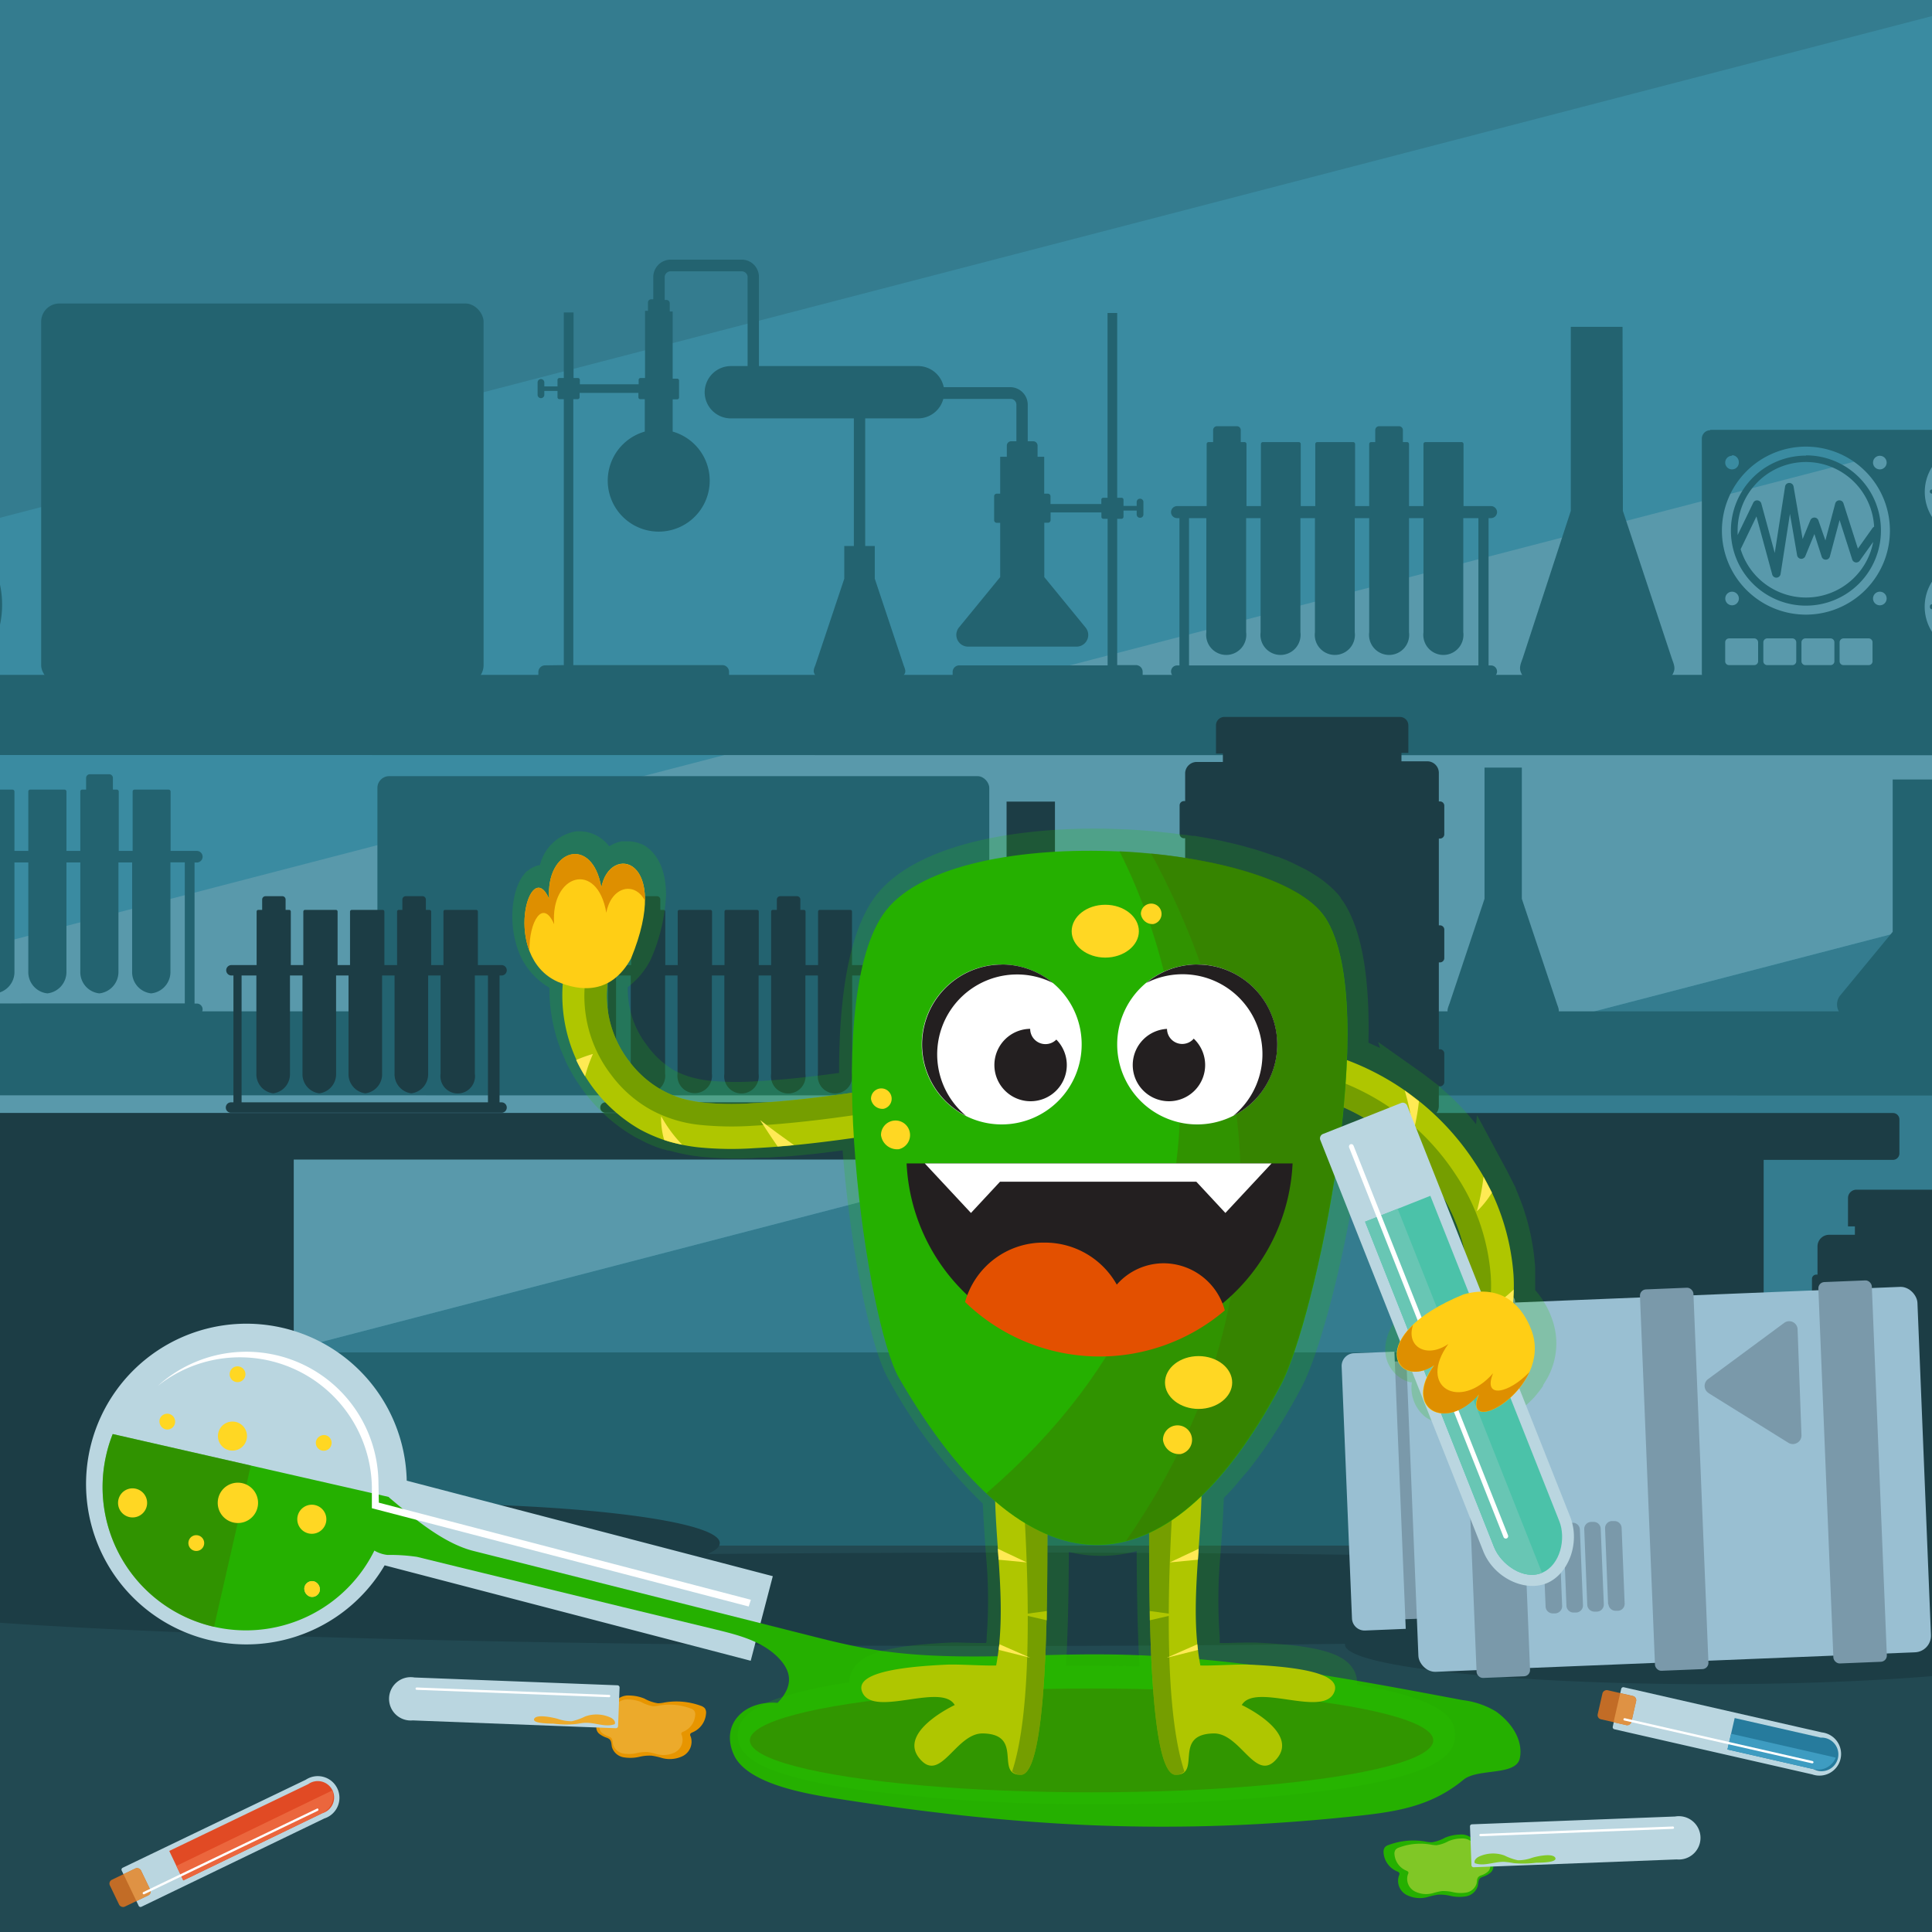
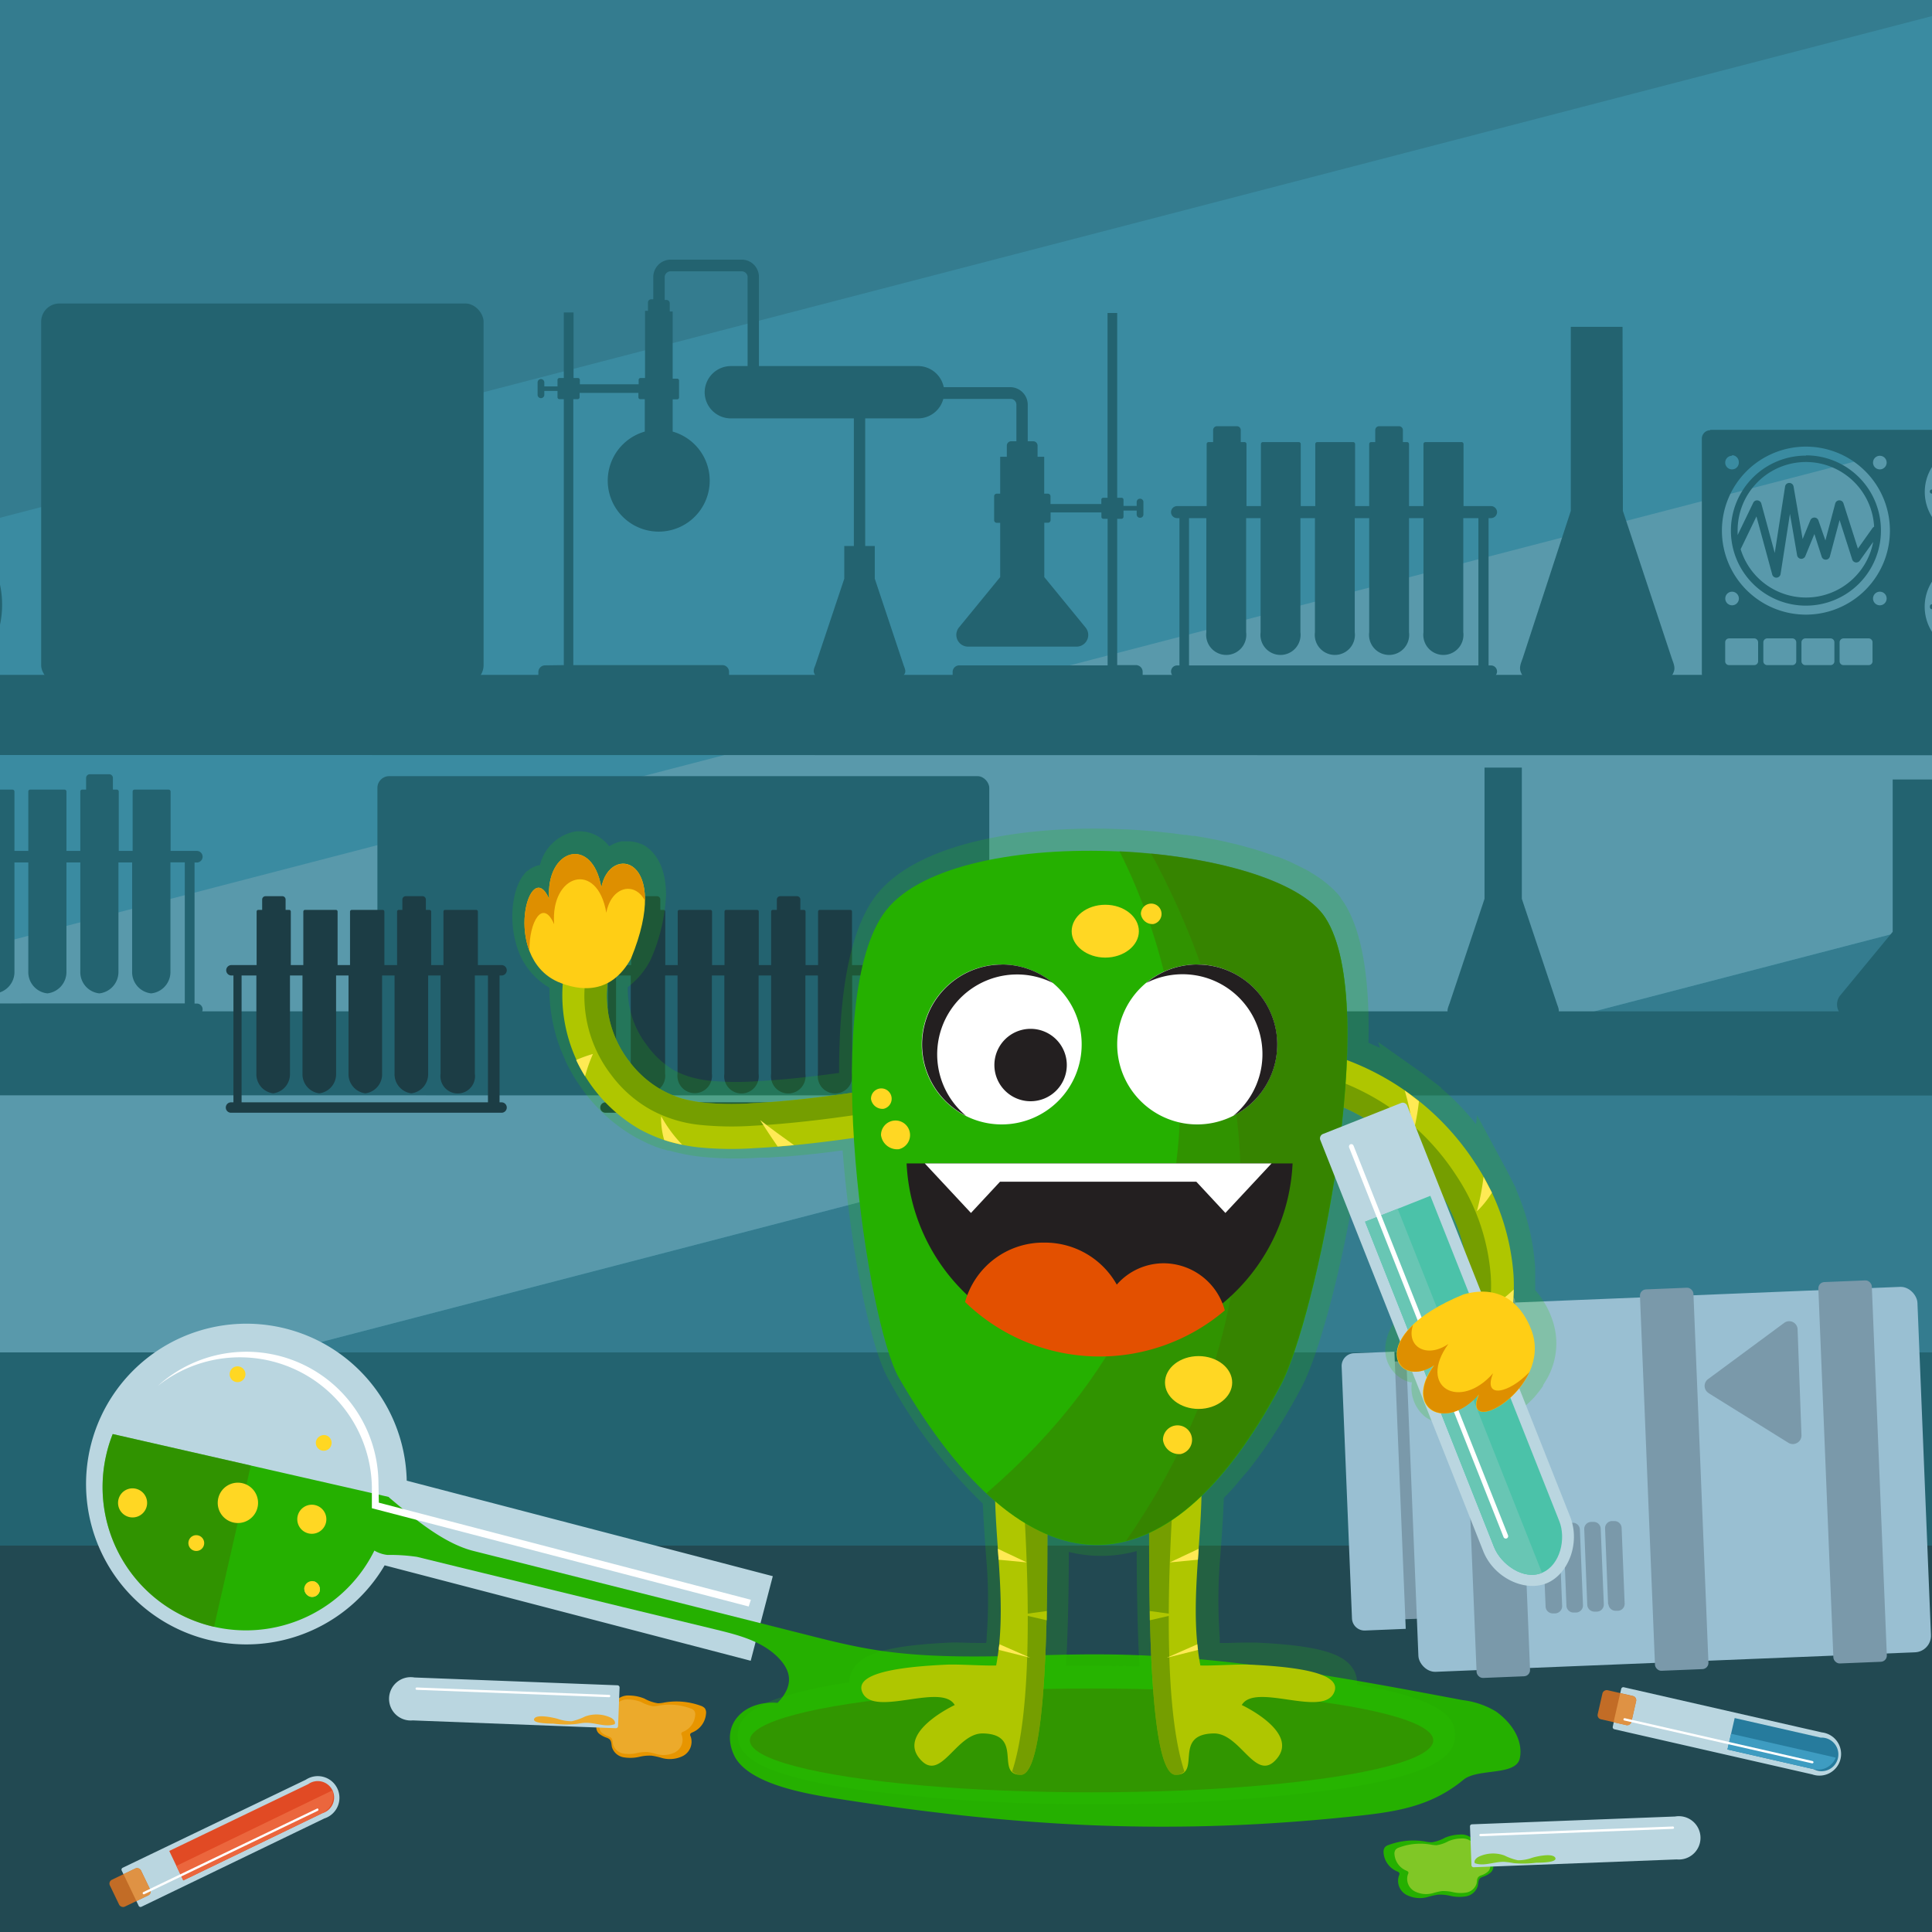
<svg xmlns="http://www.w3.org/2000/svg" id="Слой_1" data-name="Слой 1" viewBox="0 0 230 230">
  <rect x="0" y="0" width="230" height="230" fill="#333333" stroke="none" />
  <defs>
    <style>.cls-1{fill:none;}.cls-2{clip-path:url(#clip-path);}.cls-3{fill:#347c8f;}.cls-4{fill:#3a8ba1;}.cls-12,.cls-13,.cls-14,.cls-15,.cls-16,.cls-18,.cls-19,.cls-20,.cls-21,.cls-22,.cls-23,.cls-24,.cls-25,.cls-26,.cls-27,.cls-28,.cls-35,.cls-36,.cls-4,.cls-40,.cls-41,.cls-42,.cls-43,.cls-5,.cls-7,.cls-9{fill-rule:evenodd;}.cls-5{fill:#5999ab;}.cls-6{fill:#224952;}.cls-7,.cls-8{fill:#236370;}.cls-9{fill:#1c3d45;}.cls-10,.cls-13{fill:#7a99aa;}.cls-11,.cls-12{fill:#99bfd2;}.cls-14{fill:#bad6e0;}.cls-15{fill:#e14a24;}.cls-16{fill:#eb663d;}.cls-17{fill:#c26c26;}.cls-18{fill:#df9244;}.cls-19,.cls-38{fill:#fff;}.cls-20{fill:#267b9d;}.cls-21{fill:#3e9cc1;}.cls-22{fill:#e79500;}.cls-23{fill:#ecaa2b;}.cls-24{fill:#25b000;}.cls-25{fill:#80c726;}.cls-26,.cls-31,.cls-34{fill:#3c7700;}.cls-26,.cls-31,.cls-33{opacity:0.5;}.cls-27{fill:#ffd723;}.cls-28{fill:#cac79c;}.cls-29{fill:#2ac700;opacity:0.2;}.cls-30,.cls-35{fill:#afc600;}.cls-32,.cls-36{fill:#ffea54;}.cls-37{fill:#231f20;}.cls-39{fill:#e35000;}.cls-40{fill:#4bc2a9;}.cls-41{fill:#68c6b4;}.cls-42{fill:#ffce15;}.cls-43{fill:#de8f00;}</style>
    <clipPath id="clip-path">
      <rect class="cls-1" width="230" height="230" />
    </clipPath>
  </defs>
  <g class="cls-2">
    <rect class="cls-3" x="-4.47" y="-5.35" width="240.54" height="199.01" />
    <polygon class="cls-4" points="-4.47 62.8 236.07 0.34 236.07 108.38 -4.47 170.85 -4.47 62.8" />
    <polygon class="cls-5" points="-4.47 113.44 236.07 50.98 236.07 108.38 -4.47 170.85 -4.47 113.44" />
    <rect class="cls-6" x="-4.47" y="183.71" width="240.54" height="56.34" />
    <path class="cls-7" d="M-8.78,94h.5V92.61a.45.45,0,0,1,.45-.44h2.26a.44.44,0,0,1,.44.44V94h.43a.24.24,0,0,1,.23.23v7.07h1.65V94.21A.23.23,0,0,1-2.59,94H1.49a.23.23,0,0,1,.23.23v7.07H3.37V94.21A.23.23,0,0,1,3.6,94H7.68a.23.23,0,0,1,.23.23v7.07H9.56V94.21A.22.22,0,0,1,9.78,94h.47V92.61a.45.45,0,0,1,.45-.44H13a.44.44,0,0,1,.44.44V94h.47a.24.24,0,0,1,.23.23v7.07h1.65V94.21A.23.23,0,0,1,16,94h4.08a.24.24,0,0,1,.23.23v7.07h3.12a.69.69,0,0,1,.69.69h0a.69.69,0,0,1-.69.69h-.27v16.79h.27a.69.69,0,0,1,.69.69h0a.69.69,0,0,1-.69.69h-35.8a.7.7,0,0,1-.69-.69h0a.7.7,0,0,1,.69-.69h.27V102.66h-.27a.7.7,0,0,1-.69-.69h0a.7.7,0,0,1,.69-.69H-9V94.21A.23.23,0,0,1-8.78,94ZM22,119.45V102.66H20.29v13A2.56,2.56,0,0,1,18,118.26a2.54,2.54,0,0,1-2.27-2.59v-13H14.1v13a2.56,2.56,0,0,1-2.27,2.59,2.54,2.54,0,0,1-2.27-2.59v-13H7.91v13a2.56,2.56,0,0,1-2.27,2.59,2.54,2.54,0,0,1-2.27-2.59v-13H1.72v13a2.56,2.56,0,0,1-2.27,2.59,2.54,2.54,0,0,1-2.27-2.59v-13H-4.47v13a2.56,2.56,0,0,1-2.27,2.59A2.54,2.54,0,0,1-9,115.67v-13h-2v16.79Z" />
    <path class="cls-7" d="M-25.88,80.34h276a2,2,0,0,1,2,2V182a2,2,0,0,1-2,2h-276a2,2,0,0,1-2-2V82.37a2,2,0,0,1,2-2Zm9.93,9.54a2,2,0,0,0-2,2v26.52a2,2,0,0,0,2,2H240.17a2,2,0,0,0,2-2V91.91a2,2,0,0,0-2-2Zm0,40.51a2,2,0,0,0-2,2V159a2,2,0,0,0,2,2H240.17a2,2,0,0,0,2-2V132.42a2,2,0,0,0-2-2Z" />
    <rect class="cls-8" x="4.9" y="36.13" width="52.67" height="45.23" rx="2.17" />
    <rect class="cls-8" x="44.93" y="92.4" width="72.84" height="28.99" rx="1.39" />
    <path class="cls-7" d="M67.12,79.18V47.52H66.6a.23.23,0,0,1-.23-.23v-.75H64.8V47a.4.4,0,0,1-.4.4h0A.4.4,0,0,1,64,47V45.53a.4.4,0,0,1,.4-.4h0a.4.4,0,0,1,.4.4V46h1.57v-.75A.23.23,0,0,1,66.6,45h.52v-7.8h1.16V45h.52a.23.23,0,0,1,.23.23v.52h7v-.52a.22.22,0,0,1,.22-.23h.54V37h.35V36a.38.38,0,0,1,.37-.37h.26V33h0a2.08,2.08,0,0,1,.61-1.48h0a2.08,2.08,0,0,1,1.48-.61h8.43a2.05,2.05,0,0,1,1.47.61h0A2.1,2.1,0,0,1,90.35,33V43.58h19a3.13,3.13,0,0,1,3,2.51h7.91a2.09,2.09,0,0,1,1.48.62h0a2.07,2.07,0,0,1,.61,1.47h0v4.35H123a.52.52,0,0,1,.52.52v1.33h.79v4.39h.44a.31.31,0,0,1,.31.32V60h6.05v-.52a.22.22,0,0,1,.22-.22h.52v-22H133v22h.52a.23.23,0,0,1,.23.22v.75h1.57v-.47a.39.39,0,0,1,.4-.39h0a.39.39,0,0,1,.4.39v1.49a.39.39,0,0,1-.4.39h0a.39.39,0,0,1-.4-.39v-.47h-1.57v.75a.24.24,0,0,1-.23.23H133V79.18h2.24a.8.8,0,0,1,.79.79v.64a.16.16,0,0,1-.16.15H113.56a.15.15,0,0,1-.15-.15V80a.79.79,0,0,1,.79-.79h17.66V61.76h-.52a.23.23,0,0,1-.22-.23V61h-6.05v.91a.31.31,0,0,1-.31.32h-.44V68.7l4.91,6a1.39,1.39,0,0,1-1.07,2.28H115.23a1.4,1.4,0,0,1-1.07-2.28l4.91-6V62.24h-.41a.31.31,0,0,1-.31-.32V59.09a.31.31,0,0,1,.31-.32h.41V54.38h.79V53.05a.52.52,0,0,1,.52-.52H121V48.18h0a.72.72,0,0,0-.2-.49.69.69,0,0,0-.5-.2h-8a3.12,3.12,0,0,1-3,2.32H103V65h1.14v3.89l3.43,10.29c.13.37.3.69.14,1a1,1,0,0,1-.89.56h-9a1,1,0,0,1-.88-.56c-.16-.34,0-.67.13-1l3.44-10.29V65h1.14V49.81H87a3.12,3.12,0,0,1-3.11-3.11h0A3.13,3.13,0,0,1,87,43.58h2V33a.66.66,0,0,0-.2-.49h0a.69.69,0,0,0-.49-.21H79.83a.71.71,0,0,0-.5.21.7.7,0,0,0-.2.49h0v2.71h.23a.38.38,0,0,1,.37.37v1h.35v8h.54a.22.22,0,0,1,.22.23v2a.22.22,0,0,1-.22.23h-.54v3.84a6.07,6.07,0,1,1-3.32,0V47.52h-.54a.22.22,0,0,1-.22-.23v-.52H69v.52a.23.23,0,0,1-.23.23h-.52V79.18H86a.8.8,0,0,1,.79.79v.64a.16.16,0,0,1-.16.15H64.25a.16.16,0,0,1-.16-.15V80a.8.8,0,0,1,.79-.79Z" />
    <path class="cls-7" d="M-14.28,42.58H-8V61A11.42,11.42,0,0,1,.25,72a11.39,11.39,0,0,1-3.72,8.43H-18.86A11.39,11.39,0,0,1-22.58,72a11.41,11.41,0,0,1,8.3-11Z" />
    <path class="cls-7" d="M193.2,60.82,199,78.31c.21.63.5,1.17.22,1.76a1.58,1.58,0,0,1-1.47,1H182.55a1.59,1.59,0,0,1-1.48-1c-.27-.59,0-1.13.22-1.76L187,60.82V38.91h6.16Z" />
    <path class="cls-7" d="M181.17,107l4.16,12.44c.15.45.36.83.16,1.26a1.16,1.16,0,0,1-1.07.67H173.48a1.16,1.16,0,0,1-1.07-.67c-.2-.43,0-.81.16-1.26L176.73,107V91.38h4.44Z" />
    <path class="cls-7" d="M143.89,52.63h.53V51.2a.46.46,0,0,1,.46-.46h2.37a.46.46,0,0,1,.46.46v1.43h.44a.23.23,0,0,1,.24.23v7.39h1.72V52.86a.23.23,0,0,1,.24-.23h4.27a.23.23,0,0,1,.23.23v7.39h1.73V52.86a.23.23,0,0,1,.24-.23h4.26a.23.23,0,0,1,.24.23v7.39H163V52.86a.23.23,0,0,1,.24-.23h.48V51.2a.46.46,0,0,1,.47-.46h2.36a.46.46,0,0,1,.46.46v1.43h.49a.23.23,0,0,1,.24.23v7.39h1.72V52.86a.23.23,0,0,1,.24-.23H174a.23.23,0,0,1,.23.23v7.39h3.27a.72.72,0,0,1,.72.72h0a.72.72,0,0,1-.72.71h-.29V79.22h.29a.72.72,0,0,1,.72.72h0a.73.73,0,0,1-.72.72H140.13a.72.72,0,0,1-.72-.72h0a.72.72,0,0,1,.72-.72h.28V61.68h-.28a.71.71,0,0,1-.72-.71h0a.72.72,0,0,1,.72-.72h3.52V52.86a.23.23,0,0,1,.24-.23ZM176,79.22V61.68h-1.8V75.27a2.39,2.39,0,1,1-4.74,0V61.68h-1.72V75.27a2.39,2.39,0,1,1-4.74,0V61.68h-1.72V75.27a2.39,2.39,0,1,1-4.74,0V61.68h-1.73V75.27a2.39,2.39,0,1,1-4.74,0V61.68h-1.72V75.27a2.39,2.39,0,1,1-4.74,0V61.68h-2.06V79.22Z" />
    <path class="cls-7" d="M232,110.92l6.21,7.53a1.76,1.76,0,0,1-1.36,2.88H220.47a1.74,1.74,0,0,1-1.6-1,1.71,1.71,0,0,1,.24-1.87l6.21-7.53V92.8H232Z" />
    <path class="cls-7" d="M203.6,51.17h38.88a1.06,1.06,0,0,1,1.05,1V80.13a1.07,1.07,0,0,1-1.05,1.06H203.6a1.06,1.06,0,0,1-1-1.06V52.22a1,1,0,0,1,1-1Zm11.39,2a10,10,0,1,0,10,10,10,10,0,0,0-10-10Zm0,1.07a8.93,8.93,0,1,0,8.93,8.93A8.92,8.92,0,0,0,215,54.21ZM205.84,76a.46.46,0,0,0-.46.46v2.26a.45.45,0,0,0,.46.46h3a.46.46,0,0,0,.46-.46V76.46a.47.47,0,0,0-.46-.46Zm4.54,0a.47.47,0,0,0-.46.46v2.26a.46.46,0,0,0,.46.46h3a.46.46,0,0,0,.46-.46V76.46a.47.47,0,0,0-.46-.46Zm9.08,0a.47.47,0,0,0-.46.46v2.26a.46.46,0,0,0,.46.46h3a.45.45,0,0,0,.46-.46V76.46a.46.46,0,0,0-.46-.46Zm-4.54,0a.47.47,0,0,0-.46.46v2.26a.46.46,0,0,0,.46.46h3a.45.45,0,0,0,.46-.46V76.46a.46.46,0,0,0-.46-.46Zm19.79-23a5.57,5.57,0,1,0,5.57,5.57A5.56,5.56,0,0,0,234.71,53Zm0,1.71a3.86,3.86,0,1,0,3.86,3.86,3.85,3.85,0,0,0-3.86-3.86Zm0-1.1a.25.25,0,0,0-.24.25.25.25,0,1,0,.49,0,.25.25,0,0,0-.25-.25Zm0,9.42a.25.25,0,0,0,0,.49.25.25,0,1,0,0-.49Zm4.3-6.94a.25.25,0,1,0-.43.25.27.27,0,0,0,.34.09.26.26,0,0,0,.09-.34Zm-8.16,4.71a.25.25,0,0,0-.34-.09.24.24,0,0,0-.09.33.25.25,0,0,0,.34.09.24.24,0,0,0,.09-.33Zm6.34,2.06a.25.25,0,0,0-.25-.43.27.27,0,0,0-.09.34.25.25,0,0,0,.34.09Zm-4.71-8.16a.25.25,0,0,0,.09-.34.25.25,0,0,0-.33-.09.25.25,0,0,0-.09.34.24.24,0,0,0,.33.09Zm4.71-.43a.25.25,0,1,0-.25.43.25.25,0,1,0,.25-.43Zm-4.71,8.16a.24.24,0,0,0-.33.09.25.25,0,0,0,.09.34.24.24,0,0,0,.33-.09.25.25,0,0,0-.09-.34ZM239,61a.24.24,0,0,0-.09-.33.25.25,0,0,0-.34.09.24.24,0,0,0,.09.33A.25.25,0,0,0,239,61Zm-8.16-4.7a.25.25,0,1,0-.34.09.26.26,0,0,0,.34-.09Zm8.82,2.23a.25.25,0,1,0-.49,0,.25.25,0,0,0,.49,0Zm-9.42,0a.25.25,0,1,0-.24.24.25.25,0,0,0,.24-.24Zm4.46,8.13a5.57,5.57,0,1,0,5.57,5.56,5.56,5.56,0,0,0-5.57-5.56Zm0,1.7a3.86,3.86,0,1,0,3.86,3.86,3.85,3.85,0,0,0-3.86-3.86Zm0-1.09a.25.25,0,0,0,0,.49.25.25,0,1,0,0-.49Zm0,9.41A.25.25,0,1,0,235,77a.25.25,0,0,0-.25-.25Zm4.3-6.93a.26.26,0,0,0-.34-.1.25.25,0,0,0,.25.43.24.24,0,0,0,.09-.33Zm-8.16,4.7a.26.26,0,0,0-.34-.09.25.25,0,1,0,.34.09Zm6.34,2.07a.25.25,0,0,0-.25-.43.26.26,0,0,0-.09.33.26.26,0,0,0,.34.1Zm-4.71-8.16a.25.25,0,0,0,.09-.34.24.24,0,0,0-.33-.09.25.25,0,0,0-.09.34.24.24,0,0,0,.33.09Zm4.71-.43a.25.25,0,0,0-.34.09.27.27,0,0,0,.09.34.25.25,0,0,0,.25-.43Zm-4.71,8.16a.24.24,0,0,0-.33.09.24.24,0,1,0,.42.24.24.24,0,0,0-.09-.33ZM239,74.72a.25.25,0,1,0-.43-.25.25.25,0,1,0,.43.25ZM230.85,70a.25.25,0,0,0-.09-.34.26.26,0,0,0-.34.1.24.24,0,0,0,.09.33.25.25,0,0,0,.34-.09Zm8.82,2.23a.25.25,0,1,0-.25.25.25.25,0,0,0,.25-.25Zm-9.42,0a.25.25,0,1,0-.49,0,.25.25,0,1,0,.49,0Zm6.43-16.06a3.08,3.08,0,1,0,.4,4.34,3.08,3.08,0,0,0-.4-4.34Zm-.32.39a.3.3,0,0,0-.43,0L235,57.7a.29.29,0,0,0,0,.42h0a.3.3,0,0,0,.42,0L236.4,57a.31.31,0,0,0,0-.43Zm.32,13.3a3.08,3.08,0,1,0,.4,4.34,3.1,3.1,0,0,0-.4-4.34Zm-.32.4a.3.3,0,0,0-.43,0l-.9,1.08a.3.3,0,0,0,0,.43h0a.29.29,0,0,0,.42,0l.91-1.09a.3.3,0,0,0,0-.42Zm-30.16-16A.81.81,0,1,0,207,55a.82.82,0,0,0-.81-.81Zm17.59,0a.81.81,0,1,0,.81.81.81.81,0,0,0-.81-.81ZM206.2,70.44a.81.81,0,1,0,.81.81.82.82,0,0,0-.81-.81Zm17.59,0a.81.81,0,1,0,.81.81.81.81,0,0,0-.81-.81ZM215,55a8.14,8.14,0,0,0-8.14,8.14c0,.19,0,.37,0,.56l1.86-3.85a.5.5,0,0,1,.68-.23.5.5,0,0,1,.28.32h0l1.6,5.89,1.23-7.91a.5.5,0,0,1,.58-.42.51.51,0,0,1,.43.42h0l1.08,6.25.92-2.24a.52.52,0,0,1,.67-.28.52.52,0,0,1,.29.31h0l.83,2.38,1.17-4.4a.51.51,0,0,1,.62-.36.5.5,0,0,1,.36.34h0l1.72,5.39,1.74-2.45a.58.58,0,0,1,.19-.16A8.14,8.14,0,0,0,215,55Zm8,9.51-1.58,2.21a.51.51,0,0,1-.92-.12L219,61.91l-1.15,4.31h0a.51.51,0,0,1-1,0L216,63.57l-1.07,2.61a.52.52,0,0,1-.4.34.51.51,0,0,1-.59-.42l-.85-4.93-1.12,7.19h0a.51.51,0,0,1-1,0l-1.87-6.88-1.88,3.9A8.14,8.14,0,0,0,223,64.51Z" />
-     <path class="cls-9" d="M255.66,190.38c0-.7-3.25-1.37-9.17-2a1.35,1.35,0,0,0,.07-.41v-2.34h.14a.52.52,0,0,0,.51-.52v-3.39a.51.51,0,0,0-.51-.51h-.14V170.89h.14a.51.51,0,0,0,.51-.51V167a.51.51,0,0,0-.51-.51h-.14V156.15h.14a.51.51,0,0,0,.51-.51v-3.39a.51.51,0,0,0-.51-.52h-.14v-3.37a1.38,1.38,0,0,0-1.38-1.37h-3.07v-1h.82v-3.36a1,1,0,0,0-1.05-1H221a1,1,0,0,0-1,1V146h.82v1h-3.08a1.38,1.38,0,0,0-1.37,1.37v3.37h-.15a.51.51,0,0,0-.51.52v3.39a.51.51,0,0,0,.51.51h.15v10.33h-.15a.51.51,0,0,0-.51.51v3.39a.51.51,0,0,0,.51.51h.15v10.33h-.15a.51.51,0,0,0-.51.51v3.39a.52.52,0,0,0,.51.52h.15v.87l-6.41-.24v-48.2h15.4a.77.77,0,0,0,.76-.76v-4.06h0a.77.77,0,0,0-.76-.76H171a1.35,1.35,0,0,0,.29-.83v-2.34h.14a.52.52,0,0,0,.51-.52v-3.39a.51.51,0,0,0-.51-.51h-.14V114.57h.14a.51.51,0,0,0,.51-.51v-3.39a.51.51,0,0,0-.51-.51h-.14V99.83h.14a.51.51,0,0,0,.51-.51V95.93a.51.51,0,0,0-.51-.52h-.14V92a1.38,1.38,0,0,0-1.38-1.37h-3.07v-1h.82V86.35a1,1,0,0,0-1-1H145.76a1,1,0,0,0-1,1v3.36h.82v1h-3.08A1.38,1.38,0,0,0,141.09,92v3.37h-.15a.51.51,0,0,0-.51.52v3.39a.51.51,0,0,0,.51.51h.15v10.33h-.15a.51.51,0,0,0-.51.51v3.39a.51.51,0,0,0,.51.51h.15V124.9h-.15a.51.51,0,0,0-.51.51v3.39a.52.52,0,0,0,.51.52h.15v2.34a1.35,1.35,0,0,0,.29.83H126.23a.58.58,0,0,0,.2-.21.52.52,0,0,0,0-.55l-.84-1.2V95.43h-5.76v35.1l-.84,1.2a.52.52,0,0,0,0,.55.58.58,0,0,0,.2.21H-20a.73.73,0,0,0-.3.06.78.78,0,0,0-.47.7h0v4.06a.77.77,0,0,0,.77.76H-4.64V188c-9,.74-14,1.56-14,2.43,0,3,61.61,5.52,137.15,5.52,14.49,0,28.47-.09,41.61-.26a.34.34,0,0,0,0,.1c0,2.6,19.56,4.71,43.54,4.71s43.55-2.11,43.55-4.71c0-1-3-2-8.11-2.73C249.66,192.22,255.66,191.33,255.66,190.38ZM84.22,185c1-.42,1.47-.86,1.47-1.31,0-2.6-16.71-4.72-37.21-4.72-4.76,0-9.32.12-13.51.33v-41.2s0,0,0-.06H170.34s0,0,0,.06v47.13c-16-.26-33.49-.41-51.81-.41C106.68,184.85,95.19,184.91,84.22,185Z" />
    <path class="cls-9" d="M27.74,131.23H27.5a.62.62,0,1,0,0,1.24H59.71a.62.62,0,0,0,0-1.24h-.24v-15.1h.24a.62.62,0,0,0,.62-.62.62.62,0,0,0-.62-.62H56.89v-6.37a.2.2,0,0,0-.2-.2H53a.2.2,0,0,0-.21.2v6.37H51.33v-6.37a.21.21,0,0,0-.21-.2H50.7v-1.23a.4.4,0,0,0-.4-.4h-2a.4.4,0,0,0-.4.4v1.23h-.42a.2.2,0,0,0-.21.2v6.37H45.76v-6.37a.2.2,0,0,0-.21-.2H41.88a.21.21,0,0,0-.21.2v6.37H40.19v-6.37a.2.2,0,0,0-.21-.2H36.31a.2.2,0,0,0-.2.2v6.37H34.62v-6.37a.2.2,0,0,0-.2-.2H34v-1.23a.39.39,0,0,0-.39-.4h-2a.4.4,0,0,0-.4.4v1.23h-.46a.2.2,0,0,0-.2.2v6.37h-3a.62.62,0,0,0-.62.62.62.62,0,0,0,.62.62h.24v15.1Zm1-15.1h1.78v11.7a2.29,2.29,0,0,0,2,2.33,2.29,2.29,0,0,0,2-2.33v-11.7h1.49v11.7a2.29,2.29,0,0,0,2,2.33,2.29,2.29,0,0,0,2-2.33v-11.7h1.48v11.7a2.3,2.3,0,0,0,2,2.33,2.29,2.29,0,0,0,2-2.33v-11.7h1.48v11.7a2.29,2.29,0,0,0,2,2.33,2.29,2.29,0,0,0,2-2.33v-11.7h1.48v11.7a2.06,2.06,0,1,0,4.08,0v-11.7h1.56v15.1H28.76v-15.1Z" />
    <path class="cls-9" d="M72.32,131.23h-.24a.62.62,0,0,0,0,1.24h32.21a.62.62,0,1,0,0-1.24H104v-15.1h.25a.62.62,0,0,0,.62-.62.62.62,0,0,0-.62-.62h-2.82v-6.37a.2.2,0,0,0-.2-.2H97.59a.2.2,0,0,0-.2.2v6.37H95.9v-6.37a.2.2,0,0,0-.2-.2h-.42v-1.23a.4.4,0,0,0-.4-.4h-2a.4.4,0,0,0-.4.4v1.23H92a.2.2,0,0,0-.2.2v6.37H90.33v-6.37a.2.2,0,0,0-.2-.2H86.46a.2.2,0,0,0-.21.2v6.37H84.77v-6.37a.21.21,0,0,0-.21-.2H80.89a.2.2,0,0,0-.21.2v6.37H79.2v-6.37a.21.21,0,0,0-.21-.2h-.38v-1.23a.4.4,0,0,0-.4-.4h-2a.4.4,0,0,0-.4.4v1.23h-.46a.21.21,0,0,0-.21.2v6.37h-3a.62.62,0,0,0-.62.62.62.62,0,0,0,.62.62h.24v15.1Zm1-15.1h1.77v11.7a2.06,2.06,0,1,0,4.09,0v-11.7h1.48v11.7a2.06,2.06,0,1,0,4.09,0v-11.7h1.48v11.7a2.06,2.06,0,1,0,4.08,0v-11.7h1.49v11.7a2.06,2.06,0,1,0,4.08,0v-11.7h1.49v11.7a2.06,2.06,0,1,0,4.08,0v-11.7H103v15.1H73.34v-15.1Z" />
    <rect class="cls-10" x="166.07" y="162.01" width="4.66" height="30.71" transform="translate(-7.06 6.98) rotate(-2.33)" />
    <rect class="cls-11" x="168.02" y="154.36" width="61.07" height="43.54" rx="1.98" transform="translate(-6.99 8.2) rotate(-2.33)" />
    <path class="cls-12" d="M166,160.91l-4.83.19a1.52,1.52,0,0,0-1.45,1.57l1.23,30a1.5,1.5,0,0,0,1.56,1.44l4.84-.2Z" />
    <rect class="cls-10" x="174.88" y="154.25" width="6.37" height="45.44" rx="0.74" transform="translate(-7.04 7.37) rotate(-2.33)" />
    <rect class="cls-10" x="196.11" y="153.39" width="6.37" height="45.44" rx="0.74" transform="translate(-6.98 8.24) rotate(-2.33)" />
    <rect class="cls-10" x="217.35" y="152.52" width="6.37" height="45.44" rx="0.74" transform="translate(-6.93 9.1) rotate(-2.33)" />
    <path class="cls-13" d="M203.42,165.86l9.48,5.9a1,1,0,0,0,1.06,0,1,1,0,0,0,.5-.92L214,158.29a1,1,0,0,0-1.63-.78l-9,6.65a1,1,0,0,0,.07,1.7Z" />
    <path class="cls-13" d="M184,191.26l-.37-9a.85.85,0,0,1,.81-.88h.28a.84.84,0,0,1,.88.81l.37,9a.86.86,0,0,1-.81.88h-.28a.85.85,0,0,1-.88-.81Zm2.48-.1-.36-9a.84.84,0,0,1,.8-.88h.29a.84.84,0,0,1,.87.81l.37,9a.85.85,0,0,1-.81.88h-.28a.85.85,0,0,1-.88-.81Zm2.48-.1-.36-9a.84.84,0,0,1,.81-.88h.28a.83.83,0,0,1,.87.81l.37,9a.84.84,0,0,1-.81.87l-.28,0a.85.85,0,0,1-.88-.81Zm2.48-.1-.36-9a.84.84,0,0,1,.81-.88h.28a.85.85,0,0,1,.88.81l.36,9a.83.83,0,0,1-.81.87l-.28,0A.86.86,0,0,1,191.48,191Z" />
    <path class="cls-14" d="M16.49,226.84l-2-4.15a.25.25,0,0,1,.12-.34l21.8-10.48a2.58,2.58,0,1,1,2.21,4.61L16.83,227A.25.25,0,0,1,16.49,226.84Z" />
    <path class="cls-15" d="M21.82,223.86l16.54-8a1.95,1.95,0,1,0-1.67-3.46l-16.54,7.95Z" />
    <path class="cls-16" d="M21.82,223.86l16.54-8a2.27,2.27,0,0,0,1.22-2.72h0L21,222.13Z" />
    <rect class="cls-17" x="13.43" y="222.94" width="4.11" height="3.55" rx="0.5" transform="translate(-95.85 28.9) rotate(-25.68)" />
    <path class="cls-18" d="M14.7,223.12l1.41-.68a.5.5,0,0,1,.67.24l1.11,2.3a.5.5,0,0,1-.24.66l-1.41.68Z" />
    <path class="cls-19" d="M17,225.44h0a.14.14,0,0,1,.06-.19l20.66-9.93a.12.12,0,0,1,.18.06h0a.15.15,0,0,1-.07.19L17.18,225.5A.14.14,0,0,1,17,225.44Z" />
    <path class="cls-14" d="M192,205.54l1-4.48a.26.26,0,0,1,.3-.2l23.59,5.38a2.58,2.58,0,1,1-1.14,5l-23.58-5.38A.26.26,0,0,1,192,205.54Z" />
    <path class="cls-20" d="M205.65,208.27l10.24,2.34a2,2,0,1,0,.86-3.75l-10.24-2.33Z" />
    <path class="cls-21" d="M205.65,208.27l10.24,2.34a2.27,2.27,0,0,0,2.65-1.37h0l-12.46-2.84Z" />
    <rect class="cls-17" x="190.72" y="201.25" width="3.55" height="4.11" rx="0.5" transform="translate(-48.51 345.79) rotate(-77.16)" />
    <path class="cls-18" d="M192.88,201.57l1.52.35a.5.5,0,0,1,.38.59l-.57,2.49a.5.5,0,0,1-.6.38l-1.52-.35Z" />
    <path class="cls-19" d="M193.27,204.66h0a.14.14,0,0,1,.16-.11l22.35,5.1a.15.15,0,0,1,.11.17h0a.15.15,0,0,1-.17.1l-22.35-5.1A.13.13,0,0,1,193.27,204.66Z" />
    <path class="cls-22" d="M71,205.55a.94.94,0,0,0,.35.86,2.79,2.79,0,0,0,.87.46,1.19,1.19,0,0,1,.35.19c.24.23.21.61.28.93a1.76,1.76,0,0,0,1.37,1.21,4.79,4.79,0,0,0,1.92-.06,5.09,5.09,0,0,1,1.45-.13,8.87,8.87,0,0,1,1.16.26,3.49,3.49,0,0,0,2.6-.25,1.92,1.92,0,0,0,.88-2.28.44.44,0,0,1-.07-.24c0-.16.19-.23.33-.29a2.62,2.62,0,0,0,1.56-2.2.9.9,0,0,0-.14-.64,1.09,1.09,0,0,0-.48-.3,8.46,8.46,0,0,0-4.29-.4,3.83,3.83,0,0,1-.82.1,4.83,4.83,0,0,1-1.61-.56,4.86,4.86,0,0,0-1.72-.36,2,2,0,0,0-1.44.42,4.09,4.09,0,0,0-.61.92,3.48,3.48,0,0,1-.84.79A3.87,3.87,0,0,0,71,205.55Z" />
    <path class="cls-23" d="M71.37,205.56a.85.85,0,0,0,.31.75,2.47,2.47,0,0,0,.75.4.9.9,0,0,1,.32.17c.2.2.17.53.24.81a1.54,1.54,0,0,0,1.19,1.06,4.14,4.14,0,0,0,1.68-.06,4.92,4.92,0,0,1,1.27-.11,7,7,0,0,1,1,.23,3.07,3.07,0,0,0,2.27-.22,1.68,1.68,0,0,0,.77-2,.42.42,0,0,1-.06-.21c0-.14.17-.2.29-.25a2.3,2.3,0,0,0,1.36-1.92.77.77,0,0,0-.12-.56.93.93,0,0,0-.42-.26,7.16,7.16,0,0,0-3.75-.35,3.53,3.53,0,0,1-.72.08,4.25,4.25,0,0,1-1.4-.49,4.32,4.32,0,0,0-1.5-.31,1.79,1.79,0,0,0-1.26.36,3.53,3.53,0,0,0-.53.81,3,3,0,0,1-.74.69A3.42,3.42,0,0,0,71.37,205.56Z" />
    <path class="cls-14" d="M73.76,200.89l-.18,4.6a.26.26,0,0,1-.26.25l-24.18-.93a2.58,2.58,0,1,1,.2-5.11l24.17.93A.26.26,0,0,1,73.76,200.89Z" />
    <path class="cls-19" d="M72.65,201.91h0a.14.14,0,0,1-.14.14l-22.91-.88a.14.14,0,0,1-.13-.14h0a.14.14,0,0,1,.14-.14l22.91.88A.13.13,0,0,1,72.65,201.91Z" />
    <path class="cls-23" d="M66.35,204.61a5.09,5.09,0,0,0,1.71.3,6.65,6.65,0,0,0,1.6-.57,4,4,0,0,1,3,.12c.32.14.67.48.52.8-1.12.41-2.34-.22-3.52-.16-.38,0-.74.1-1.11.14a11.7,11.7,0,0,1-2.71-.05c-.38,0-2.54,0-2.24-.58S65.86,204.48,66.35,204.61Z" />
    <path class="cls-24" d="M177.77,222.1a.94.94,0,0,1-.36.86,2.74,2.74,0,0,1-.86.46,1.13,1.13,0,0,0-.36.19c-.23.23-.2.61-.27.93a1.77,1.77,0,0,1-1.37,1.21,4.78,4.78,0,0,1-1.92-.06,5.13,5.13,0,0,0-1.46-.13,9.66,9.66,0,0,0-1.16.26,3.46,3.46,0,0,1-2.59-.25,1.9,1.9,0,0,1-.88-2.28.41.41,0,0,0,.06-.24c0-.15-.19-.23-.33-.29a2.62,2.62,0,0,1-1.56-2.2,1,1,0,0,1,.15-.64,1,1,0,0,1,.48-.29,8.35,8.35,0,0,1,4.29-.41,3.75,3.75,0,0,0,.82.1,4.83,4.83,0,0,0,1.61-.56,5,5,0,0,1,1.71-.36,2,2,0,0,1,1.44.42,4,4,0,0,1,.62.93,3.28,3.28,0,0,0,.84.78A3.87,3.87,0,0,1,177.77,222.1Z" />
    <path class="cls-25" d="M177.4,222.11a.82.82,0,0,1-.32.75,2.26,2.26,0,0,1-.75.4.94.94,0,0,0-.31.17c-.21.2-.18.53-.24.81a1.55,1.55,0,0,1-1.2,1.06,4.15,4.15,0,0,1-1.68-.06,4.85,4.85,0,0,0-1.26-.11,7.16,7.16,0,0,0-1,.23,3,3,0,0,1-2.26-.22,1.67,1.67,0,0,1-.77-2,.42.42,0,0,0,.06-.21c0-.13-.17-.2-.29-.25a2.3,2.3,0,0,1-1.37-1.92.82.82,0,0,1,.13-.56.91.91,0,0,1,.42-.26,7.25,7.25,0,0,1,3.75-.35,3.36,3.36,0,0,0,.71.08,4.29,4.29,0,0,0,1.41-.48,4,4,0,0,1,1.49-.32,1.79,1.79,0,0,1,1.26.36,3.94,3.94,0,0,1,.54.81,3,3,0,0,0,.73.69A3.45,3.45,0,0,1,177.4,222.11Z" />
    <path class="cls-14" d="M175,217.44l.17,4.6a.26.26,0,0,0,.27.25l24.17-.93a2.58,2.58,0,1,0-.19-5.11l-24.18.93A.24.24,0,0,0,175,217.44Z" />
    <path class="cls-19" d="M176.11,218.47h0a.14.14,0,0,0,.15.13l22.9-.88a.13.13,0,0,0,.13-.14h0a.14.14,0,0,0-.14-.14l-22.9.88A.15.15,0,0,0,176.11,218.47Z" />
    <path class="cls-25" d="M182.41,221.16a5,5,0,0,1-1.7.3,6.45,6.45,0,0,1-1.61-.57,4,4,0,0,0-3,.12c-.33.15-.68.48-.52.8,1.11.41,2.33-.21,3.52-.16a10.56,10.56,0,0,1,1.11.15,12.19,12.19,0,0,0,2.7-.05c.39,0,2.55,0,2.24-.59S182.91,221,182.41,221.16Z" />
    <path class="cls-14" d="M92,187.64l-2.63,10.07L45.79,186.35a19.09,19.09,0,1,1,2.63-10.08Z" />
    <path class="cls-24" d="M13.42,170.72a16.37,16.37,0,0,0-.78,2.52,17.06,17.06,0,1,0,33.27,7.58,16.76,16.76,0,0,0,.38-2.61Z" />
    <path class="cls-26" d="M13.42,170.72a16.37,16.37,0,0,0-.78,2.52,17.06,17.06,0,0,0,12.84,20.43l4.38-19.21Z" />
-     <path class="cls-27" d="M26,170.53a1.73,1.73,0,1,0,2.11-1.24A1.73,1.73,0,0,0,26,170.53Z" />
    <path class="cls-27" d="M35.45,180.42a1.73,1.73,0,1,0,2.11-1.23A1.73,1.73,0,0,0,35.45,180.42Z" />
    <path class="cls-27" d="M27.37,163.36a.94.94,0,1,0,1.14-.67A.93.93,0,0,0,27.37,163.36Z" />
    <path class="cls-27" d="M22.46,183.46a.94.94,0,1,0,1.14-.67A.93.93,0,0,0,22.46,183.46Z" />
    <path class="cls-27" d="M37.63,171.53a.94.94,0,1,0,1.15-.67A1,1,0,0,0,37.63,171.53Z" />
-     <path class="cls-27" d="M19,169a1,1,0,0,0,.68,1.15.93.93,0,0,0,1.14-.67A.94.94,0,0,0,19,169Z" />
-     <path class="cls-28" d="M36.25,188.93a1,1,0,0,0,.67,1.15.93.93,0,0,0,1.14-.67,1,1,0,0,0-.67-1.15A.93.93,0,0,0,36.25,188.93Z" />
+     <path class="cls-28" d="M36.25,188.93a1,1,0,0,0,.67,1.15.93.93,0,0,0,1.14-.67,1,1,0,0,0-.67-1.15Z" />
    <path class="cls-27" d="M36.25,188.93a1,1,0,0,0,.67,1.15.93.93,0,0,0,1.14-.67,1,1,0,0,0-.67-1.15A.93.93,0,0,0,36.25,188.93Z" />
    <path class="cls-27" d="M14.11,178.48a1.73,1.73,0,1,0,2.1-1.24A1.72,1.72,0,0,0,14.11,178.48Z" />
    <path class="cls-27" d="M26,178.3a2.4,2.4,0,1,0,2.93-1.71A2.39,2.39,0,0,0,26,178.3Z" />
    <path class="cls-24" d="M85.25,194c2.58.63,5.29,1.32,7.22,3.16s1.93,3.64.1,5.56c-4-.31-6.85,2.58-5.2,6.2,1.55,3.39,8.34,4.59,12,5.16,21.57,3.4,39.86,4.45,61.58,2.17,5.09-.53,9.32-1.11,13.27-4.37,1.71-1.42,6.31-.41,6.72-2.6s-1.05-4.26-2.86-5.54a9.88,9.88,0,0,0-3.92-1.34c-14.16-2.67-28.41-5.35-42.82-5.45-9.3-.07-18.69.93-27.85-.65-2.5-.43-5-1.05-7.42-1.67l-39.73-10c-3.6-.91-7.22-4-10.07-6.4a15.46,15.46,0,0,0-2.19-.2c-1.34-.22-1.28.84-1.63,2.14-.62,2.28,1.42,4.71,3.67,4.94a22.29,22.29,0,0,1,3.52.23l4.94,1.21,19.63,4.78Z" />
    <path class="cls-29" d="M184.76,157a10.45,10.45,0,0,0-2-3.42l0-.46c0-.77,0-1.48,0-2.15a27.66,27.66,0,0,0-1.57-7.61c-.23-.62-.48-1.24-.74-1.85l0-.07-.74-1.46c-.2-.4-.41-.81-.64-1.22l-3.23-6-.12,1.07a32.14,32.14,0,0,0-2.72-3c-.45-.43-.92-.85-1.43-1.28v-.07l-1.45-1.11c-.38-.29-.79-.61-1.21-.9l-4.84-3.42.22.71-1.38-.63c.18-7.79-.8-13.39-2.93-16.69q-.17-.26-.36-.51l0-.06-.1-.12a4,4,0,0,0-.26-.32l-.06-.07-.14-.14-.26-.28-.22-.2a2.73,2.73,0,0,0-.25-.23l-.26-.23-.26-.21-.27-.21-.22-.17-.13-.09-.14-.1-.44-.29-.16-.1-.07-.05-.19-.11-.12-.07a1,1,0,0,0-.19-.12l-.13-.08-.27-.15-1.59-.79-.28-.13-.42-.19-.36-.14-.41-.17-.33-.13-.14,0-.34-.13-.43-.15-.41-.14-.4-.13a4.11,4.11,0,0,0-.46-.15l-.4-.13L149,101l-.42-.11-.52-.15-.38-.1-.54-.14-1.46-.34-.46-.1-.5-.1-.48-.09-.34-.07-.66-.12-.31-.05-.71-.12-.26,0-.76-.12-.2,0-.83-.11-.6-.08-.86-.1h-.07c-1.52-.17-3.06-.29-4.59-.37h-.16c-11.37-.54-25.21,1.39-30,8.42-2.68,4-4,10.88-4,20.58-1.41.19-2.66.35-3.85.48-2.18.25-4.15.41-6,.51a34.17,34.17,0,0,1-5.53-.06,14.52,14.52,0,0,1-2.29-.44,10.38,10.38,0,0,1-2-.82A10.5,10.5,0,0,1,77,124.41a10.83,10.83,0,0,1-2.26-6.9,9.47,9.47,0,0,0,2.66-3.15l.1-.21a21.32,21.32,0,0,0,1.79-7.6c0-3.79-1.62-5.33-2.62-5.92l0,0-.35-.17-.07,0h0l-.35-.15h-.08a3.76,3.76,0,0,0-.8-.15h-.53l-.26,0-.27,0-.49.13-.22.09a2.38,2.38,0,0,0-.29.13l-.19.1a2,2,0,0,0-.25.14,4.48,4.48,0,0,0-4-1.77,5.34,5.34,0,0,0-4.24,4,3.54,3.54,0,0,0-.44.11l-.16.06-.35.16-.1.06a2.55,2.55,0,0,0-.38.29l-.06,0c-.11.1-.21.2-.31.31l-.25.32-.06.09c-1.21,1.8-1.53,5.09-.76,7.86a8.58,8.58,0,0,0,4,5.35,19.67,19.67,0,0,0,.64,5.16,18.3,18.3,0,0,0,.71,2.21h0l.13.31q.18.43.39.87l0,.08a1.07,1.07,0,0,0,.07.15l.21.42.06.12h0c.14.27.28.53.41.76s.19.33.28.48a21.3,21.3,0,0,0,1.27,1.88,19.83,19.83,0,0,0,6.16,5.41l1.33.67.59.25.5.2v0l.79.27.09,0,.45.14.18,0,.78.21.26.06.37.08a21.2,21.2,0,0,0,2.39.39,41.2,41.2,0,0,0,7.08.1l.54,0h0l.36,0,1.65-.11.29,0c1.23-.1,2.48-.22,3.72-.35,1-.11,2-.24,3.2-.4.9,11.53,3.26,23.43,5.46,27.24A60.57,60.57,0,0,0,117,179c.07,1.63.18,3.27.29,4.87l.09,1.28a58.5,58.5,0,0,1,.08,9.73l0,.09c0,.21,0,.42-.07.62l-1,0c-1.22,0-2.38-.08-3.13-.05-8.44.37-10.81,1.57-11.76,3.26a3,3,0,0,0-.4,1.47c-11.61,1.79-13.27,4.18-13.27,6.31s1.62,4.54,13.63,6.37a204.26,204.26,0,0,0,29.07,1.83,204.16,204.16,0,0,0,29.07-1.83c12-1.83,13.63-4.25,13.63-6.37s-1.48-4.28-11.68-6.05a3.1,3.1,0,0,0-.39-1.73c-1-1.69-3.33-2.89-11.77-3.26-.75,0-1.9,0-3.12.05l-1.06,0v0l0-.27c0-.12,0-.25,0-.38a59.85,59.85,0,0,1,.07-9.75l.09-1.2c.13-1.86.26-3.77.32-5.66l.61-.63.14-.15c.36-.38.7-.77,1-1.15l.07-.09c.32-.37.64-.76,1-1.15l.15-.19.55-.71.06-.08.36-.48.24-.33.5-.69.44-.63q.47-.69.93-1.41l.43-.67.31-.5c.11-.18.22-.35.32-.53l.29-.48.36-.61c.08-.15.17-.3.26-.45l.61-1.08.61-1.13c2.4-4.52,5.84-17.84,7.38-30.81a24.41,24.41,0,0,1,7.77,7.46,20.3,20.3,0,0,1,3.41,9.75c0,.1,0,.2,0,.3-7.78,3.37-8.59,7.24-8.58,8.78a4,4,0,0,0,2.58,3.76,2.45,2.45,0,0,0,.38.12l.07,0,.14,0a4.47,4.47,0,0,0,1.57,4.11,5.31,5.31,0,0,0,5.83.22l.12.08a2.42,2.42,0,0,0,.45.24l.23.09a3.13,3.13,0,0,0,.44.1l.21,0a3.51,3.51,0,0,0,.56,0l.16,0,.37-.05.2,0h0l.3-.08.19-.06L179,169l.3-.14.18-.08.25-.13.17-.1c.32-.19.64-.4,1-.64l.09-.07.31-.24.08-.08a9.15,9.15,0,0,0,1-.9l.07-.07.29-.31.07-.09a13.61,13.61,0,0,0,.89-1.16l0-.09.23-.37.08-.13A8.53,8.53,0,0,0,184.76,157Zm-49.11,41.36c-1.71,0-3.44-.05-5.17-.05-1.18,0-2.38,0-3.57,0,.26-4.69.32-9.78.33-13.56a15.91,15.91,0,0,0,8.08-.1C135.33,188.49,135.39,193.63,135.65,198.34ZM73.56,102.48Z" />
    <path class="cls-30" d="M171.59,161.66c2.45-2.14,3.47-5.87,3.24-9.6a22.19,22.19,0,0,0-3.73-10.71,25.93,25.93,0,0,0-19.27-11.66l.41-5.34a31.25,31.25,0,0,1,23.34,14.06,27.63,27.63,0,0,1,4.6,13.35,20.73,20.73,0,0,1-.86,7.33,17.4,17.4,0,0,1-1.61,3.52,15.42,15.42,0,0,1-2.55,3Z" />
    <path class="cls-31" d="M171.59,161.66c2.45-2.14,3.47-5.87,3.24-9.6a22.19,22.19,0,0,0-3.73-10.71,25.93,25.93,0,0,0-19.27-11.66L152,127a28.59,28.59,0,0,1,21.31,12.86,24.92,24.92,0,0,1,4.16,12,17.77,17.77,0,0,1-.73,6.36,14.28,14.28,0,0,1-1.34,2.92,12.52,12.52,0,0,1-2.06,2.47Z" />
    <path class="cls-32" d="M167.23,129.83c.57.4,1.12.84,1.69,1.27-.1,1-.29,2-.42,2.64l-.25,1.11A29,29,0,0,0,167.23,129.83Z" />
    <path class="cls-32" d="M176.61,140.09l1,1.89a11.3,11.3,0,0,1-1.31,1.74,4.26,4.26,0,0,1-.48.47A27.8,27.8,0,0,0,176.61,140.09Z" />
    <path class="cls-32" d="M180.2,153.51a18.65,18.65,0,0,1-.15,2.21,16.92,16.92,0,0,1-2-.44A19.06,19.06,0,0,0,180.2,153.51Z" />
    <path class="cls-30" d="M72.39,116.57a12.75,12.75,0,0,0,2.52,9.78,12.46,12.46,0,0,0,3.87,3.41,12.83,12.83,0,0,0,2.35,1,16.8,16.8,0,0,0,2.65.51,35.46,35.46,0,0,0,5.85.06c2-.1,4.09-.28,6.13-.51,4.1-.45,8.22-1.1,12.37-1.76l.84,5.29c-4.15.65-8.35,1.32-12.61,1.79-2.14.24-4.28.43-6.45.54a40.18,40.18,0,0,1-6.74-.09,21.27,21.27,0,0,1-3.54-.69,18.93,18.93,0,0,1-3.46-1.45,18.43,18.43,0,0,1-9-18.85Z" />
    <path class="cls-31" d="M72.39,116.57a12.75,12.75,0,0,0,2.52,9.78,12.46,12.46,0,0,0,3.87,3.41,12.83,12.83,0,0,0,2.35,1,16.8,16.8,0,0,0,2.65.51,35.46,35.46,0,0,0,5.85.06c2-.1,4.09-.28,6.13-.51,4.1-.45,8.22-1.1,12.37-1.76l.42,2.64c-4.15.66-8.31,1.32-12.49,1.78-2.09.23-4.19.42-6.29.53a37.87,37.87,0,0,1-6.3-.08,15.57,15.57,0,0,1-6-1.82,15,15,0,0,1-4.7-4.14,15.37,15.37,0,0,1-3-11.88Z" />
    <path class="cls-32" d="M94.52,136.32l-1.94.17c-1.13-1.62-2.08-3.14-2.08-3.14C91.81,134.37,93.15,135.35,94.52,136.32Z" />
    <path class="cls-32" d="M81.21,136.27a17.33,17.33,0,0,1-2.14-.56,9.34,9.34,0,0,1-.36-2.17,4.56,4.56,0,0,1,0-.66A15.73,15.73,0,0,0,81.21,136.27Z" />
    <path class="cls-32" d="M69.65,128.13a18.08,18.08,0,0,1-1.06-1.94,16.64,16.64,0,0,1,2-.72A18,18,0,0,0,69.65,128.13Z" />
    <g class="cls-33">
      <ellipse class="cls-34" cx="129.95" cy="207.19" rx="40.68" ry="6.18" />
    </g>
    <path class="cls-35" d="M112.77,198.17c1.32-.06,4.57.16,5.82.1,1.27-6.7-.06-13.83-.14-20.63a24,24,0,0,0,6.24,4.65c0,8.35,0,29-3.16,29s.44-4.86-4.56-4.93c-3.21,0-5,6-7.49,3-2.68-3.19,4.18-6.38,4.18-6.38-1.56-2.68-9.42,1.41-10.93-1.37C101.46,199.27,106.63,198.44,112.77,198.17Z" />
    <path class="cls-26" d="M120.49,210.89c2.35-7.09,2-21.17,1.49-30.24a22.23,22.23,0,0,0,2.71,1.64c0,8.35,0,29-3.16,29A1.42,1.42,0,0,1,120.49,210.89Z" />
    <path class="cls-36" d="M122.23,186l-3.35-.32-.09-1.3Z" />
    <path class="cls-35" d="M121.61,192.2l3-.41,0,1.1Z" />
    <path class="cls-36" d="M119,195.75l3.64,1.6-3.72-.93C118.9,196.2,118.93,196,119,195.75Z" />
    <path class="cls-35" d="M148.72,198.17c-1.32-.06-4.57.16-5.82.1-1.27-6.7.06-13.83.14-20.63a24,24,0,0,1-6.24,4.65c0,8.35,0,29,3.16,29s-.44-4.86,4.56-4.93c3.21,0,5,6,7.49,3,2.68-3.19-4.18-6.38-4.18-6.38,1.56-2.68,9.43,1.41,10.93-1.37C160,199.27,154.86,198.44,148.72,198.17Z" />
    <path class="cls-26" d="M141,210.89c-2.35-7.09-2-21.17-1.49-30.24a21.49,21.49,0,0,1-2.71,1.64c0,8.35,0,29,3.16,29A1.41,1.41,0,0,0,141,210.89Z" />
    <path class="cls-36" d="M139.26,186l3.35-.32.09-1.3Z" />
    <path class="cls-35" d="M139.88,192.2l-3-.41,0,1.1Z" />
    <path class="cls-36" d="M142.54,195.75l-3.64,1.6,3.72-.93C142.59,196.2,142.56,196,142.54,195.75Z" />
    <path class="cls-24" d="M107,164c15.21,26.31,31.85,26.54,45.49.88,4.09-7.69,12.07-45.12,5.3-55.6-6-9.29-45-11.81-52.69-.38C97.58,120,103.31,157.6,107,164Z" />
    <path class="cls-26" d="M157.77,109.25c-2.89-4.48-13.47-7.39-24.5-7.91,4.72,9.26,19.82,45.67-15.84,76.43,12.11,11.29,24.47,6.95,35-12.92C156.56,157.16,164.54,119.73,157.77,109.25Z" />
    <path class="cls-26" d="M152.47,164.85c4.09-7.69,12.07-45.12,5.3-55.6-2.56-4-11.14-6.7-20.73-7.64,8.63,15.88,20.3,48.33-3,81.84C140.46,181.84,146.73,175.64,152.47,164.85Z" />
    <path class="cls-37" d="M153.88,138.5a23,23,0,0,1-45.95,0Z" />
    <polygon class="cls-38" points="145.88 144.4 151.38 138.5 149.18 138.5 140.38 138.5 121.09 138.5 112.96 138.5 110.09 138.5 115.59 144.4 119.05 140.68 142.42 140.68 145.88 144.4" />
    <path class="cls-39" d="M145.81,156a23,23,0,0,1-30.92-1,9.66,9.66,0,0,1,9.44-7.07,9.8,9.8,0,0,1,8.62,5,7.42,7.42,0,0,1,5.59-2.54A7.57,7.57,0,0,1,145.81,156Z" />
    <path class="cls-27" d="M142.69,167.73c2.18,0,4-1.41,4-3.14s-1.79-3.15-4-3.15-4,1.41-4,3.15S140.51,167.73,142.69,167.73Z" />
    <path class="cls-27" d="M140.57,173.1a1.73,1.73,0,1,0-2.12-1.68A1.94,1.94,0,0,0,140.57,173.1Z" />
    <path class="cls-27" d="M107,136.81a1.73,1.73,0,1,0-2.12-1.69A1.94,1.94,0,0,0,107,136.81Z" />
    <path class="cls-27" d="M105.2,132a1.23,1.23,0,1,0-1.51-1.19A1.38,1.38,0,0,0,105.2,132Z" />
    <path class="cls-27" d="M131.58,114c2.19,0,4-1.41,4-3.14s-1.78-3.15-4-3.15-4,1.42-4,3.15S129.4,114,131.58,114Z" />
    <path class="cls-27" d="M137.33,110a1.23,1.23,0,1,0-1.51-1.2A1.38,1.38,0,0,0,137.33,110Z" />
    <path class="cls-38" d="M133,124.33a9.52,9.52,0,1,0,9.51-9.51A9.51,9.51,0,0,0,133,124.33Z" />
    <path class="cls-37" d="M142.55,114.82a9.52,9.52,0,0,0-6.09,2.2,9.51,9.51,0,0,1,10.37,15.81,9.51,9.51,0,0,0-4.28-18Z" />
-     <path class="cls-37" d="M134.85,126.78a4.31,4.31,0,1,0,4.31-4.3A4.31,4.31,0,0,0,134.85,126.78Z" />
    <path class="cls-38" d="M138.93,122.48a1.81,1.81,0,1,0,1.81-1.82A1.81,1.81,0,0,0,138.93,122.48Z" />
    <path class="cls-38" d="M128.77,124.33a9.52,9.52,0,1,1-9.51-9.51A9.51,9.51,0,0,1,128.77,124.33Z" />
    <path class="cls-37" d="M119.26,114.82a9.52,9.52,0,0,1,6.09,2.2A9.51,9.51,0,0,0,115,132.83a9.51,9.51,0,0,1,4.28-18Z" />
    <path class="cls-37" d="M127,126.78a4.31,4.31,0,1,1-4.31-4.3A4.31,4.31,0,0,1,127,126.78Z" />
-     <path class="cls-38" d="M126.28,122.48a1.82,1.82,0,1,1-1.81-1.82A1.81,1.81,0,0,1,126.28,122.48Z" />
    <path class="cls-14" d="M157.49,135l9.31-3.69a.56.56,0,0,1,.72.31l19.4,48.93c1.26,3.19-.25,6.92-2.84,7.95s-6.24-.65-7.51-3.85l-19.39-48.93A.56.56,0,0,1,157.49,135Z" />
    <path class="cls-40" d="M162.51,145.44l15.35,38.73c.81,2.05,3.5,4,5.71,3.07s2.88-4.1,2.06-6.15l-15.35-38.73Z" />
    <path class="cls-41" d="M162.51,145.44l15.35,38.73c.81,2.05,3.5,4,5.71,3.07h0L166.39,143.9Z" />
    <path class="cls-19" d="M160.75,136.23h0a.29.29,0,0,1,.39.17l18.38,46.36a.29.29,0,0,1-.17.39h0A.29.29,0,0,1,179,183l-18.38-46.37A.31.31,0,0,1,160.75,136.23Z" />
    <path class="cls-42" d="M174.22,154.1c-12,4.93-8,11.46-3.53,8.44-3.73,5.17,1.39,8,5.33,3.47-2.21,5.4,8.87-.69,6.31-7.62C181.35,155.73,179,152.75,174.22,154.1Z" />
    <path class="cls-43" d="M172.42,160c-3.73,5.17,1.39,8,5.33,3.48-1.28,3.13,1.92,2.39,4.32-.14-2,4.33-7.69,6.68-6,2.66-3.94,4.52-9.06,1.7-5.33-3.47-3.41,2.3-6.54-.95-2.52-4.8C167.35,160.28,169.8,161.79,172.42,160Z" />
    <path class="cls-42" d="M75.13,114.09c4.91-12-2.56-13.74-3.54-8.43-1.07-6.29-6.67-4.61-6.21,1.37-2.31-5.36-5.72,6.81,1,9.84C69,118,72.74,118.46,75.13,114.09Z" />
    <path class="cls-43" d="M72.18,108.66c-1.07-6.28-6.68-4.61-6.21,1.37-1.34-3.11-3-.31-2.94,3.17-1.7-4.43.63-10.17,2.35-6.17-.46-6,5.14-7.66,6.21-1.37.75-4,5.26-4,5.19,1.57C75.55,104.86,72.75,105.55,72.18,108.66Z" />
    <path class="cls-19" d="M89.39,190.45,45.1,178.89l-.05-2.55A15.72,15.72,0,0,0,18.77,165a15.72,15.72,0,0,1,25.5,12l0,2.55,44.86,11.7Z" />
  </g>
</svg>